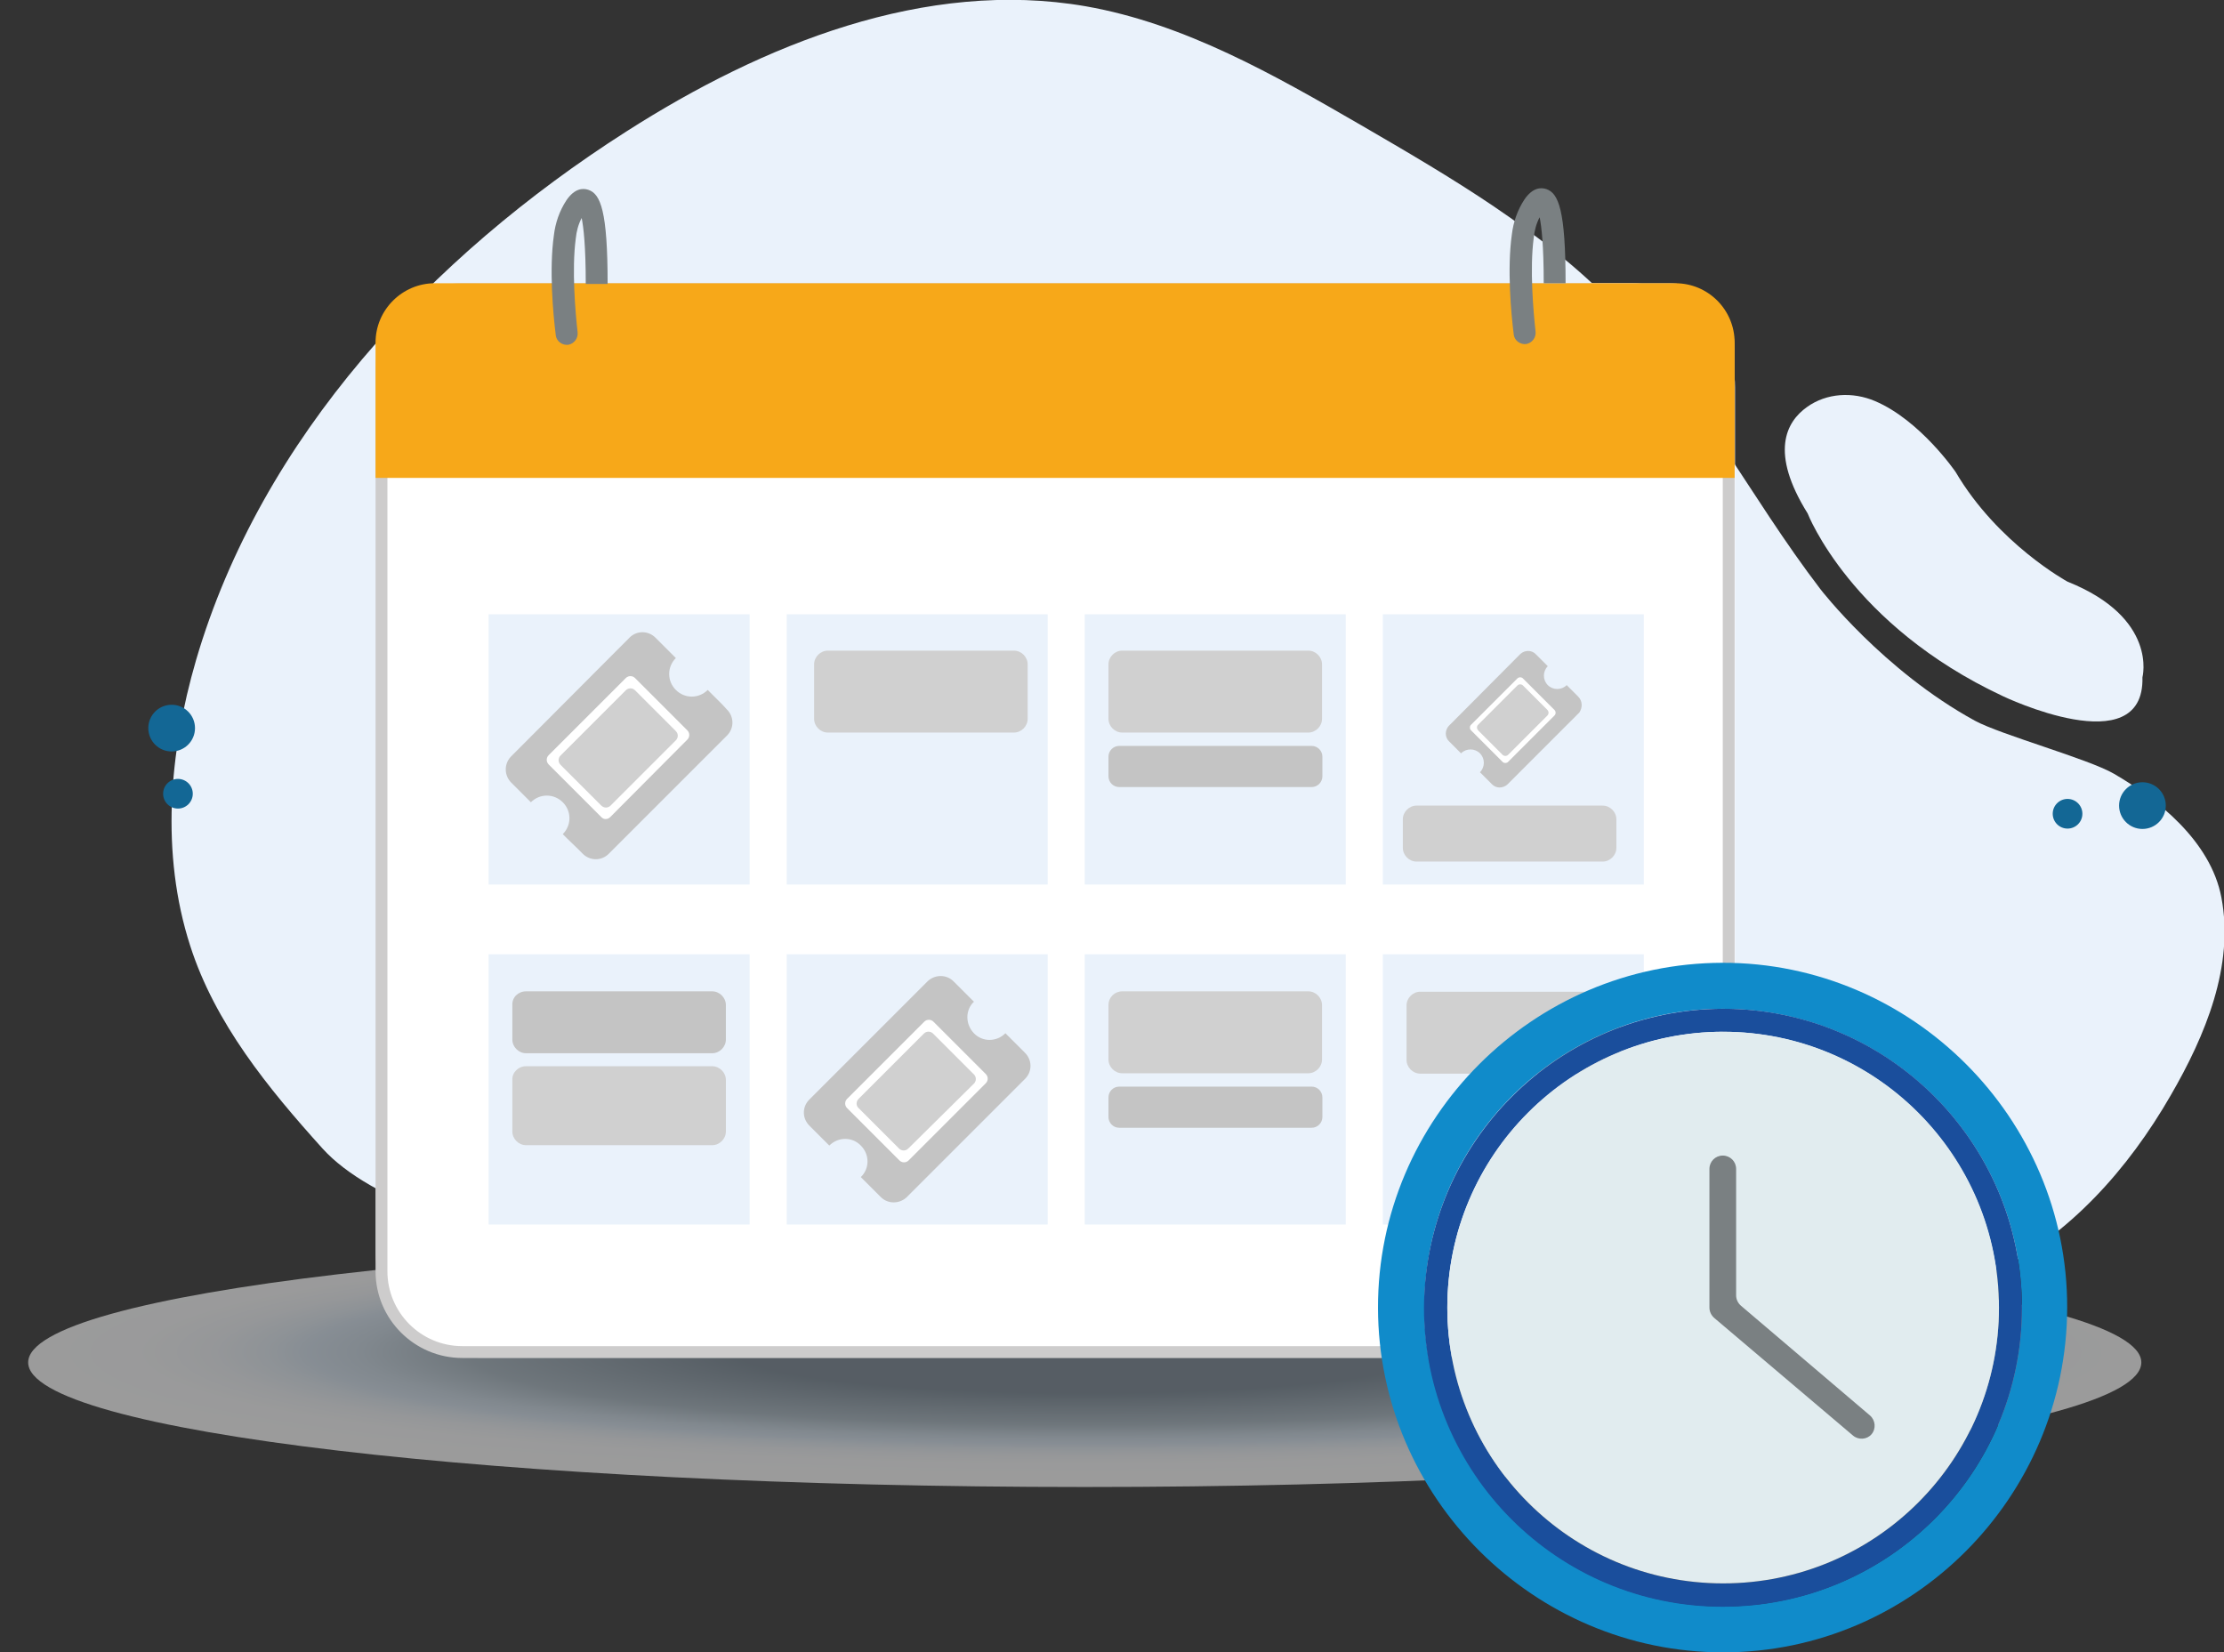
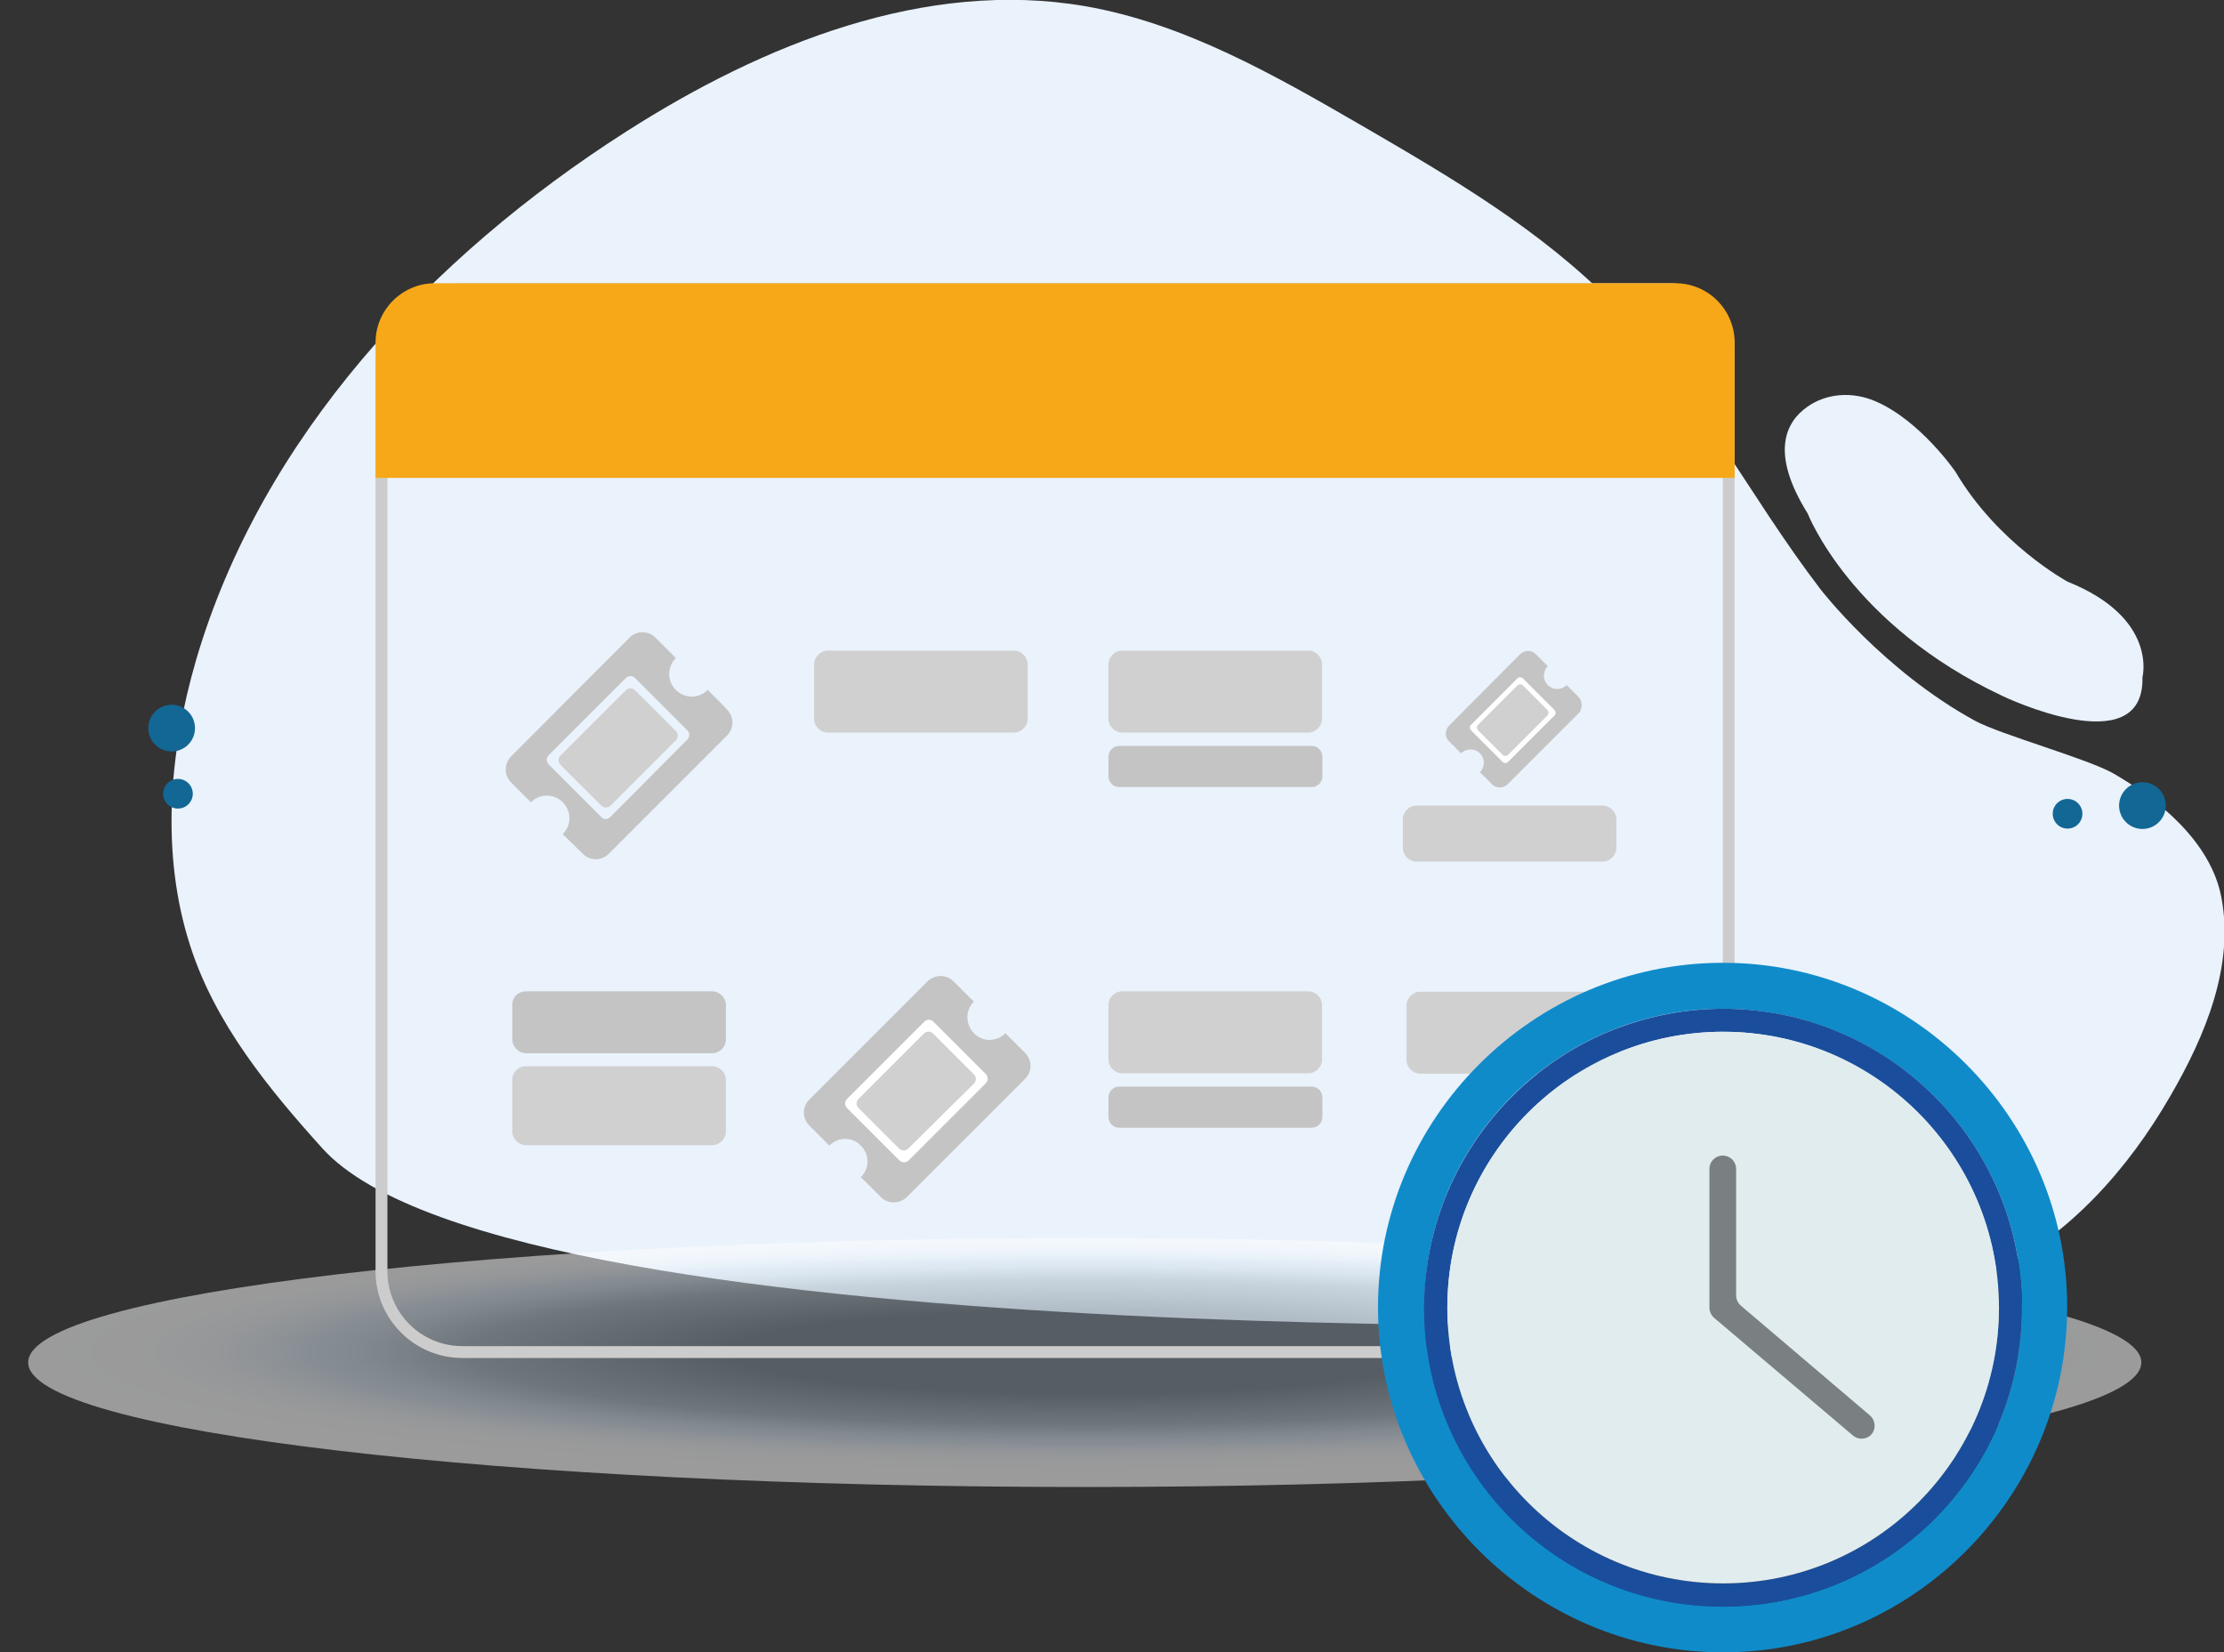
<svg xmlns="http://www.w3.org/2000/svg" version="1.1" id="Livello_1" x="0px" y="0px" viewBox="0 0 599.9 445.7" style="enable-background:new 0 0 599.9 445.7;" xml:space="preserve">
  <rect x="0" y="0" width="599.9" height="445.7" fill="#333333" stroke="none" />
  <style type="text/css">
	.st0{fill:#EAF2FB;}
	.st1{opacity:0.51;fill:url(#SVGID_1_);}
	.st2{fill:#FFFFFF;}
	.st3{fill:#CDCCCC;}
	.st4{fill:#F7A819;}
	.st5{fill:#7A8082;}
	.st6{fill:#C4C4C4;}
	.st7{fill:#D0D0D0;}
	.st8{fill:#108BCA;}
	.st9{fill:#1A4E9C;}
	.st10{fill:#E1ECEF;}
	.st11{fill:#136795;}
</style>
  <title>2_time</title>
  <g>
    <g>
      <g id="Livello_1-2">
        <path class="st0" d="M87,309.8c-14.7-16.3-29-33.8-35.7-54.7c-8-24.8-5.7-52,1.6-77.1c17.6-60,63.2-108.8,116-142.5     c36.9-23.6,80.8-41.3,124-33.8c26.7,4.7,50.8,18.5,74.3,32.1c24.1,14,48.6,28.3,68.1,48.3c22.1,22.7,36.5,51.7,55.8,76.9     c0,0,16.9,21.9,41.6,35.4c7,3.8,30.6,10.3,37.5,14.3c11.7,6.8,26.1,18.1,29,33.4c3.5,18.4-4.3,37.2-13.7,53.4     c-11.4,19.8-27.3,37.7-47.9,47.8c-17.4,8.5-37,11.1-56.2,13.5C481.3,356.9,138.9,367.1,87,309.8z" />
        <radialGradient id="SVGID_1_" cx="-663.216" cy="5268.321" r="92.674" gradientTransform="matrix(3.075 0 0 0.362 2332.265 -1542.42)" gradientUnits="userSpaceOnUse">
          <stop offset="0.331" style="stop-color:#778693" />
          <stop offset="0.585" style="stop-color:#A8B7C2" />
          <stop offset="0.603" style="stop-color:#AFBEC9" />
          <stop offset="0.687" style="stop-color:#CCDAE6" />
          <stop offset="0.736" style="stop-color:#D7E4F1" />
          <stop offset="0.772" style="stop-color:#E5EEF6" />
          <stop offset="0.827" style="stop-color:#F4F7FB" />
          <stop offset="0.893" style="stop-color:#FCFDFE" />
          <stop offset="1" style="stop-color:#FFFFFF" />
        </radialGradient>
        <path class="st1" d="M577.6,367.5c0,18.6-127.6,33.6-285,33.6c-157.4,0-285-15-285-33.6c0-18.6,127.6-33.6,285-33.6     C450,333.9,577.6,349,577.6,367.5z" />
-         <path class="st2" d="M129.4,76.4h310.6c15.5,0,28,12.5,28,28v233.8c0,15.5-12.5,28-28,28H129.4c-15.5,0-28-12.5-28-28V104.4     C101.3,89,113.9,76.4,129.4,76.4z" />
        <path class="st3" d="M450.3,79.6c8,0,14.4,6.5,14.4,14.4v248.9c0,11.2-9.1,20.2-20.2,20.2l0,0H124.7c-11.2,0-20.2-9.1-20.2-20.2     l0,0V99.8c0-11.2,9.1-20.2,20.2-20.2l0,0H450.3 M450.3,76.4H124.7c-12.9,0-23.4,10.5-23.4,23.4v243.1c0,12.9,10.5,23.4,23.4,23.4     c0,0,0,0,0,0h319.8c12.9,0,23.4-10.5,23.4-23.4c0,0,0,0,0,0V94C467.9,84.3,460,76.4,450.3,76.4L450.3,76.4z" />
        <path class="st4" d="M451.9,76.4H117.3c-8.8,0-16,7.2-16,16v36.5h366.6V92.4C467.9,83.6,460.8,76.4,451.9,76.4z" />
-         <path class="st5" d="M153.3,93c-1.6,0.2-3.2-0.9-3.4-2.6c0,0,0-0.1,0-0.1c-0.7-5.6-1.8-17.6-0.5-26.8c0.4-3.4,1.5-6.6,3.4-9.5     c2.2-3.2,4.4-3.3,5.9-2.8c3.3,1.1,5.2,5.7,5.2,25.4H158c0-10.3-0.6-15.3-1.1-17.8c-0.9,1.7-1.4,3.6-1.6,5.6     c-1.1,8.4-0.1,19.8,0.5,25.2C156,91.2,154.9,92.7,153.3,93z" />
-         <path class="st5" d="M411.7,92.8c-1.6,0.2-3.2-0.9-3.4-2.6c0,0,0-0.1,0-0.1c-0.7-5.6-1.8-17.6-0.5-26.8c0.4-3.4,1.5-6.6,3.4-9.5     c2.2-3.2,4.4-3.3,5.9-2.8c3.3,1.1,5.2,5.7,5.2,25.4h-5.9c0-10.3-0.6-15.3-1.1-17.8c-0.9,1.7-1.4,3.6-1.6,5.6     c-1.1,8.4-0.1,19.8,0.5,25.2C414.4,91,413.3,92.5,411.7,92.8L411.7,92.8z" />
        <rect x="131.8" y="165.7" class="st0" width="70.4" height="72.9" />
        <rect x="212.2" y="165.7" class="st0" width="70.4" height="72.9" />
        <rect x="292.6" y="165.7" class="st0" width="70.4" height="72.9" />
        <rect x="373" y="165.7" class="st0" width="70.4" height="72.9" />
        <rect x="131.8" y="257.4" class="st0" width="70.4" height="72.9" />
        <rect x="212.2" y="257.4" class="st0" width="70.4" height="72.9" />
        <rect x="292.6" y="257.4" class="st0" width="70.4" height="72.9" />
        <rect x="373" y="257.4" class="st0" width="70.4" height="72.9" />
-         <polygon class="st2" points="143.9,207.5 163.2,224.6 190,197.6 171.2,179.8    " />
        <path class="st6" d="M196,191.3l-1.1-1.2l-3-3l-1-1c-2.4,2.4-6.2,2.4-8.6,0s-2.4-6.2,0-8.6l-1.2-1.2l-2.8-2.8l-1.4-1.4     c-1.9-2-5-2.1-7-0.2c0,0,0,0,0,0l-32.1,32.2c-1.9,2-1.8,5.1,0.1,7c0,0,0,0,0,0l1.4,1.4l2.8,2.8l1.1,1.1c2.4-2.4,6.2-2.4,8.6,0     s2.4,6.2,0,8.6l1.1,1.1l3,2.9l1.2,1.2c1.9,2,5,2.1,7,0.2c0,0,0,0,0,0l32.1-32.1C198.1,196.3,198,193.2,196,191.3     C196,191.3,196,191.3,196,191.3z M164.6,220.4c-0.7,0.7-1.8,0.7-2.4,0L148,206.2c-0.7-0.7-0.7-1.8,0-2.5l20.8-20.8     c0.7-0.7,1.8-0.7,2.5,0l14.1,14.1c0.7,0.7,0.7,1.8,0,2.5L164.6,220.4z" />
        <path class="st7" d="M151.2,203.8l17.6-17.6c0.7-0.7,1.8-0.7,2.5,0l11,11c0.7,0.7,0.7,1.8,0,2.5l-17.6,17.6     c-0.7,0.7-1.8,0.7-2.5,0l-11-11C150.5,205.6,150.5,204.5,151.2,203.8z" />
        <path class="st7" d="M223.3,175.5h50.2c2,0,3.7,1.7,3.7,3.7v14.7c0,2-1.7,3.7-3.7,3.7h-50.2c-2,0-3.7-1.7-3.7-3.7v-14.7     C219.6,177.2,221.3,175.5,223.3,175.5z" />
        <path class="st7" d="M302.7,175.5h50.2c2,0,3.7,1.7,3.7,3.7v14.7c0,2-1.7,3.7-3.7,3.7h-50.2c-2,0-3.7-1.7-3.7-3.7v-14.7     C299,177.2,300.7,175.5,302.7,175.5z" />
        <path class="st6" d="M301.9,201.2h51.9c1.6,0,2.9,1.3,2.9,2.9v5.3c0,1.6-1.3,2.9-2.9,2.9h-51.9c-1.6,0-2.9-1.3-2.9-2.9v-5.3     C299,202.5,300.3,201.2,301.9,201.2z" />
        <path class="st7" d="M382.1,217.3h50.2c2,0,3.7,1.7,3.7,3.7v7.7c0,2-1.7,3.7-3.7,3.7h-50.2c-2,0-3.7-1.7-3.7-3.7V221     C378.4,219,380.1,217.3,382.1,217.3z" />
        <polygon class="st2" points="394.4,197.7 406,208 422.1,191.7 410.8,181    " />
        <path class="st6" d="M425.7,187.9l-0.7-0.7l-1.8-1.8l-0.6-0.6c-1.4,1.4-3.7,1.4-5.1,0s-1.4-3.7,0-5.1l-0.7-0.7l-1.7-1.7l-0.8-0.8     c-1.1-1.2-3-1.2-4.2-0.1l-19.3,19.4c-1.1,1.2-1.1,3.1,0.1,4.2l0.8,0.8l1.7,1.7l0.7,0.7c1.4-1.4,3.7-1.4,5.1,0s1.4,3.7,0,5.1     l0.7,0.7l1.8,1.8l0.7,0.7c1.1,1.2,3,1.2,4.2,0.1l19.4-19.4C426.9,190.9,426.9,189.1,425.7,187.9z M406.8,205.5     c-0.4,0.4-1,0.4-1.4,0.1c0,0,0,0-0.1-0.1l-8.5-8.5c-0.4-0.4-0.4-1-0.1-1.4c0,0,0,0,0.1-0.1l12.5-12.5c0.4-0.4,1-0.4,1.4-0.1     c0,0,0,0,0.1,0.1l8.5,8.5c0.4,0.4,0.4,1,0.1,1.4c0,0,0,0-0.1,0.1L406.8,205.5z" />
        <path class="st7" d="M398.7,195.5l10.6-10.6c0.4-0.4,1.1-0.4,1.5,0l6.6,6.6c0.4,0.4,0.4,1.1,0,1.5l-10.6,10.6     c-0.4,0.4-1.1,0.4-1.5,0l-6.6-6.6C398.3,196.5,398.3,195.9,398.7,195.5z" />
        <path class="st6" d="M141.9,267.4h50.2c2,0,3.7,1.7,3.7,3.7v9.3c0,2-1.7,3.7-3.7,3.7h-50.2c-2,0-3.7-1.7-3.7-3.7v-9.3     C138.1,269,139.8,267.4,141.9,267.4z" />
        <path class="st7" d="M141.9,287.6h50.2c2,0,3.7,1.7,3.7,3.7v13.9c0,2-1.7,3.7-3.7,3.7h-50.2c-2,0-3.7-1.7-3.7-3.7v-13.9     C138.1,289.3,139.8,287.6,141.9,287.6z" />
        <polygon class="st2" points="224.3,300.1 243.6,317.2 270.5,290.2 251.6,272.4    " />
        <path class="st6" d="M276.4,283.9l-1.2-1.2l-3-3l-1-1c-2.4,2.4-6.2,2.4-8.5,0s-2.4-6.2,0-8.5l-1.2-1.2l-2.8-2.8l-1.4-1.4     c-1.9-2-5-2-7-0.2l-32.1,32.1c-1.9,2-1.8,5.1,0.2,7l1.4,1.4l2.8,2.8l1.1,1.1c2.4-2.4,6.2-2.4,8.5,0c2.4,2.4,2.4,6.2,0,8.5     l1.1,1.1l3,3l1.2,1.2c1.9,2,5,2,7,0.2l32.1-32.1C278.5,288.9,278.4,285.8,276.4,283.9z M245.1,313c-0.7,0.7-1.8,0.7-2.5,0     l-14.1-14.1c-0.7-0.7-0.7-1.8,0-2.5l20.8-20.8c0.7-0.7,1.8-0.7,2.5,0l14.1,14.1c0.7,0.7,0.7,1.8,0,2.5L245.1,313z" />
        <path class="st7" d="M231.6,296.4l17.6-17.6c0.7-0.7,1.8-0.7,2.5,0l11,11c0.7,0.7,0.7,1.8,0,2.5L245,309.8     c-0.7,0.7-1.8,0.7-2.5,0l-11-11C230.9,298.2,230.9,297.1,231.6,296.4z" />
        <path class="st7" d="M302.7,267.4h50.2c2,0,3.7,1.7,3.7,3.7v14.7c0,2-1.7,3.7-3.7,3.7h-50.2c-2,0-3.7-1.7-3.7-3.7v-14.7     C299,269,300.7,267.4,302.7,267.4z" />
        <path class="st6" d="M301.9,293.1h51.9c1.6,0,2.9,1.3,2.9,2.9v5.3c0,1.6-1.3,2.9-2.9,2.9h-51.9c-1.6,0-2.9-1.3-2.9-2.9v-5.3     C299,294.4,300.3,293.1,301.9,293.1z" />
        <path class="st7" d="M383.1,267.5h50.2c2,0,3.7,1.7,3.7,3.7v14.7c0,2-1.7,3.7-3.7,3.7h-50.2c-2,0-3.7-1.7-3.7-3.7v-14.7     C379.4,269.2,381.1,267.5,383.1,267.5z" />
        <path class="st8" d="M464.8,445.7c-51.1,0-93-41.8-93.1-92.9s41.8-93,92.9-93.1s93.1,41.9,93,93S515.9,445.7,464.8,445.7z      M464.8,272.1c-44.5,0-80.6,36.1-80.6,80.6s36.1,80.6,80.6,80.6c44.5,0,80.6-36,80.6-80.5C545.4,308.3,509.4,272.2,464.8,272.1     L464.8,272.1z" />
        <path class="st9" d="M464.8,272.1c44.5,0,80.6,36.1,80.6,80.7c0,44.5-36.1,80.6-80.7,80.6s-80.6-36.1-80.6-80.7c0,0,0-0.1,0-0.1     C384.4,308.1,420.4,272.2,464.8,272.1z M464.8,278.3c-41.1,0-74.4,33.3-74.4,74.4c0,41.1,33.3,74.4,74.4,74.4     c41.1,0,74.4-33.3,74.4-74.4c0,0,0,0,0,0C539,311.6,505.8,278.4,464.8,278.3L464.8,278.3z" />
        <path class="st10" d="M464.8,278.3c41.1,0,74.4,33.3,74.4,74.4s-33.3,74.4-74.4,74.4s-74.4-33.3-74.4-74.4c0,0,0-0.1,0-0.1     C390.5,311.6,423.8,278.4,464.8,278.3z" />
        <path class="st5" d="M499.8,387.2l-37.4-31.7c-0.8-0.7-1.3-1.7-1.3-2.8v-37.4c0-2,1.6-3.6,3.6-3.6l0,0c2,0,3.6,1.6,3.6,3.6v34.1     c0,1.1,0.5,2.1,1.3,2.8l34.8,29.6c1.5,1.3,1.7,3.6,0.4,5.1c0,0,0,0,0,0l0,0C503.6,388.3,501.3,388.5,499.8,387.2z" />
        <circle class="st11" cx="48" cy="214.1" r="4" />
        <circle class="st11" cx="46.3" cy="196.4" r="6.3" />
        <circle class="st11" cx="557.7" cy="219.5" r="4" />
        <circle class="st11" cx="577.9" cy="217.3" r="6.3" />
        <path class="st0" d="M487.4,109.8c-5.6,4-10.1,12.2,0.2,28.7c0,0,11.6,30.1,52.7,49.3c0,0,38.2,18.3,37.6-5.1     c0,0,4.3-16-20.2-25.8c0,0-18.8-10.2-30.2-29.6c0,0-9.5-13.9-21.7-19.1C499.7,105.6,492.7,106,487.4,109.8z" />
      </g>
    </g>
  </g>
</svg>